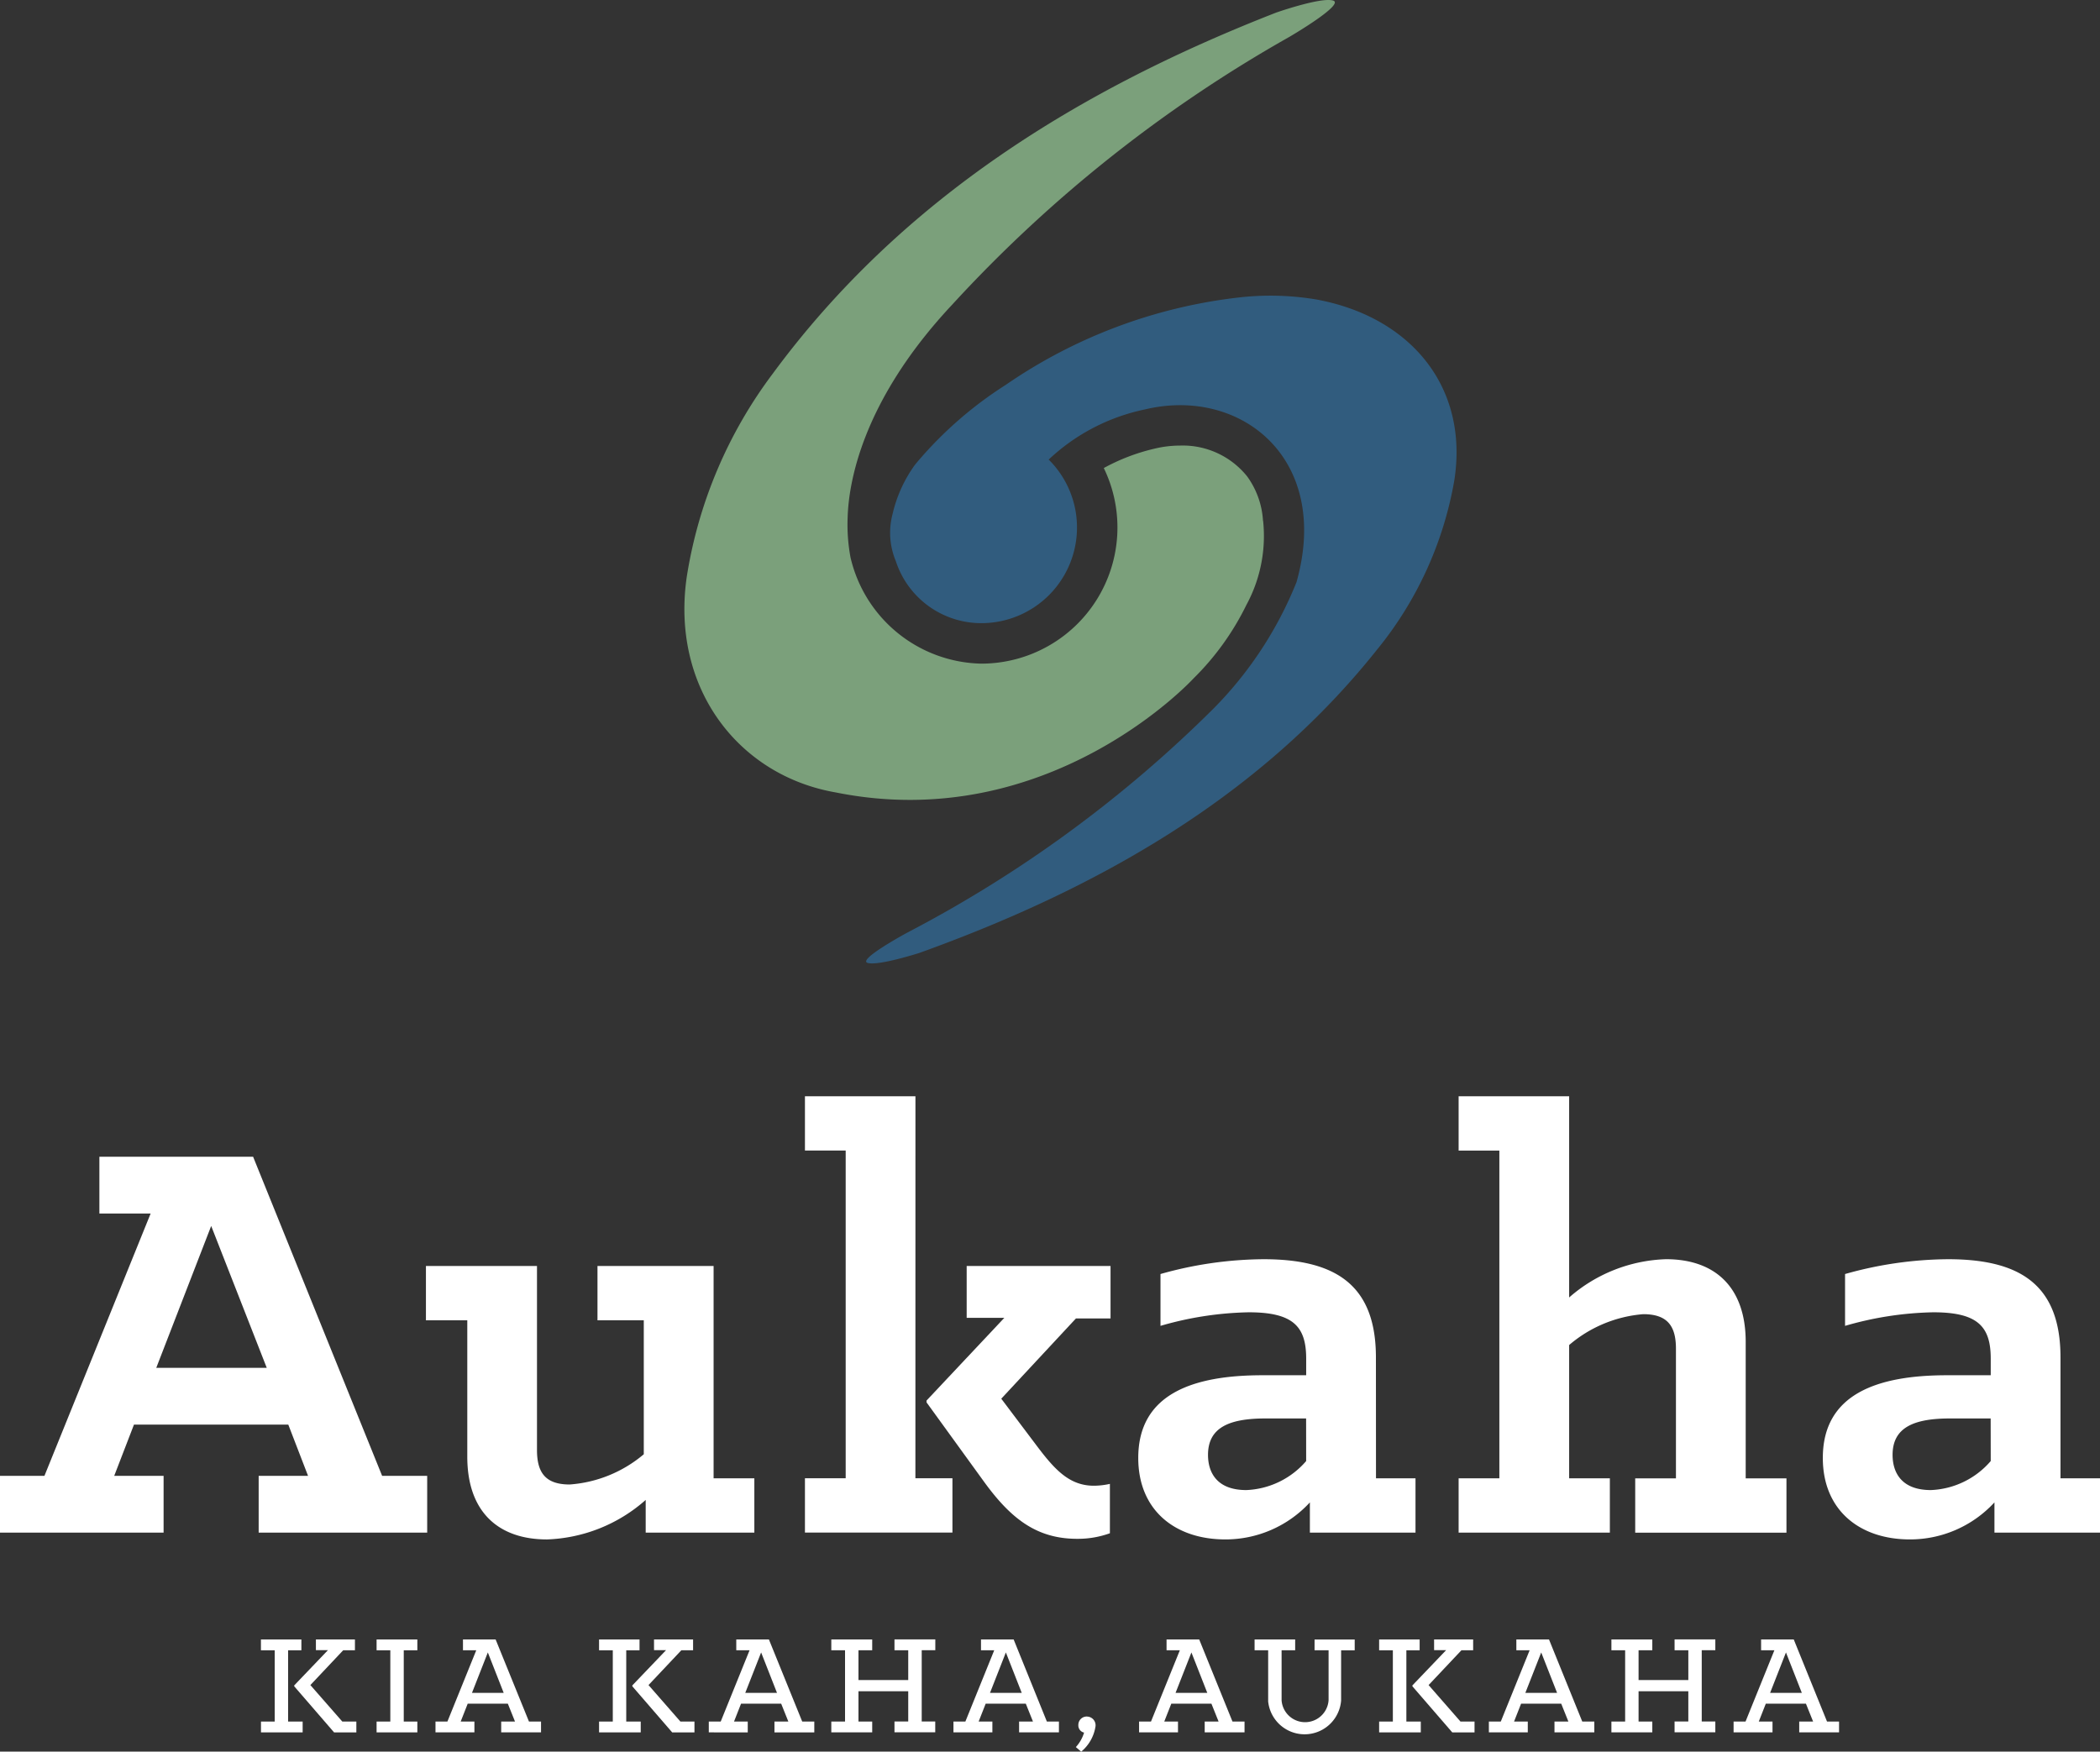
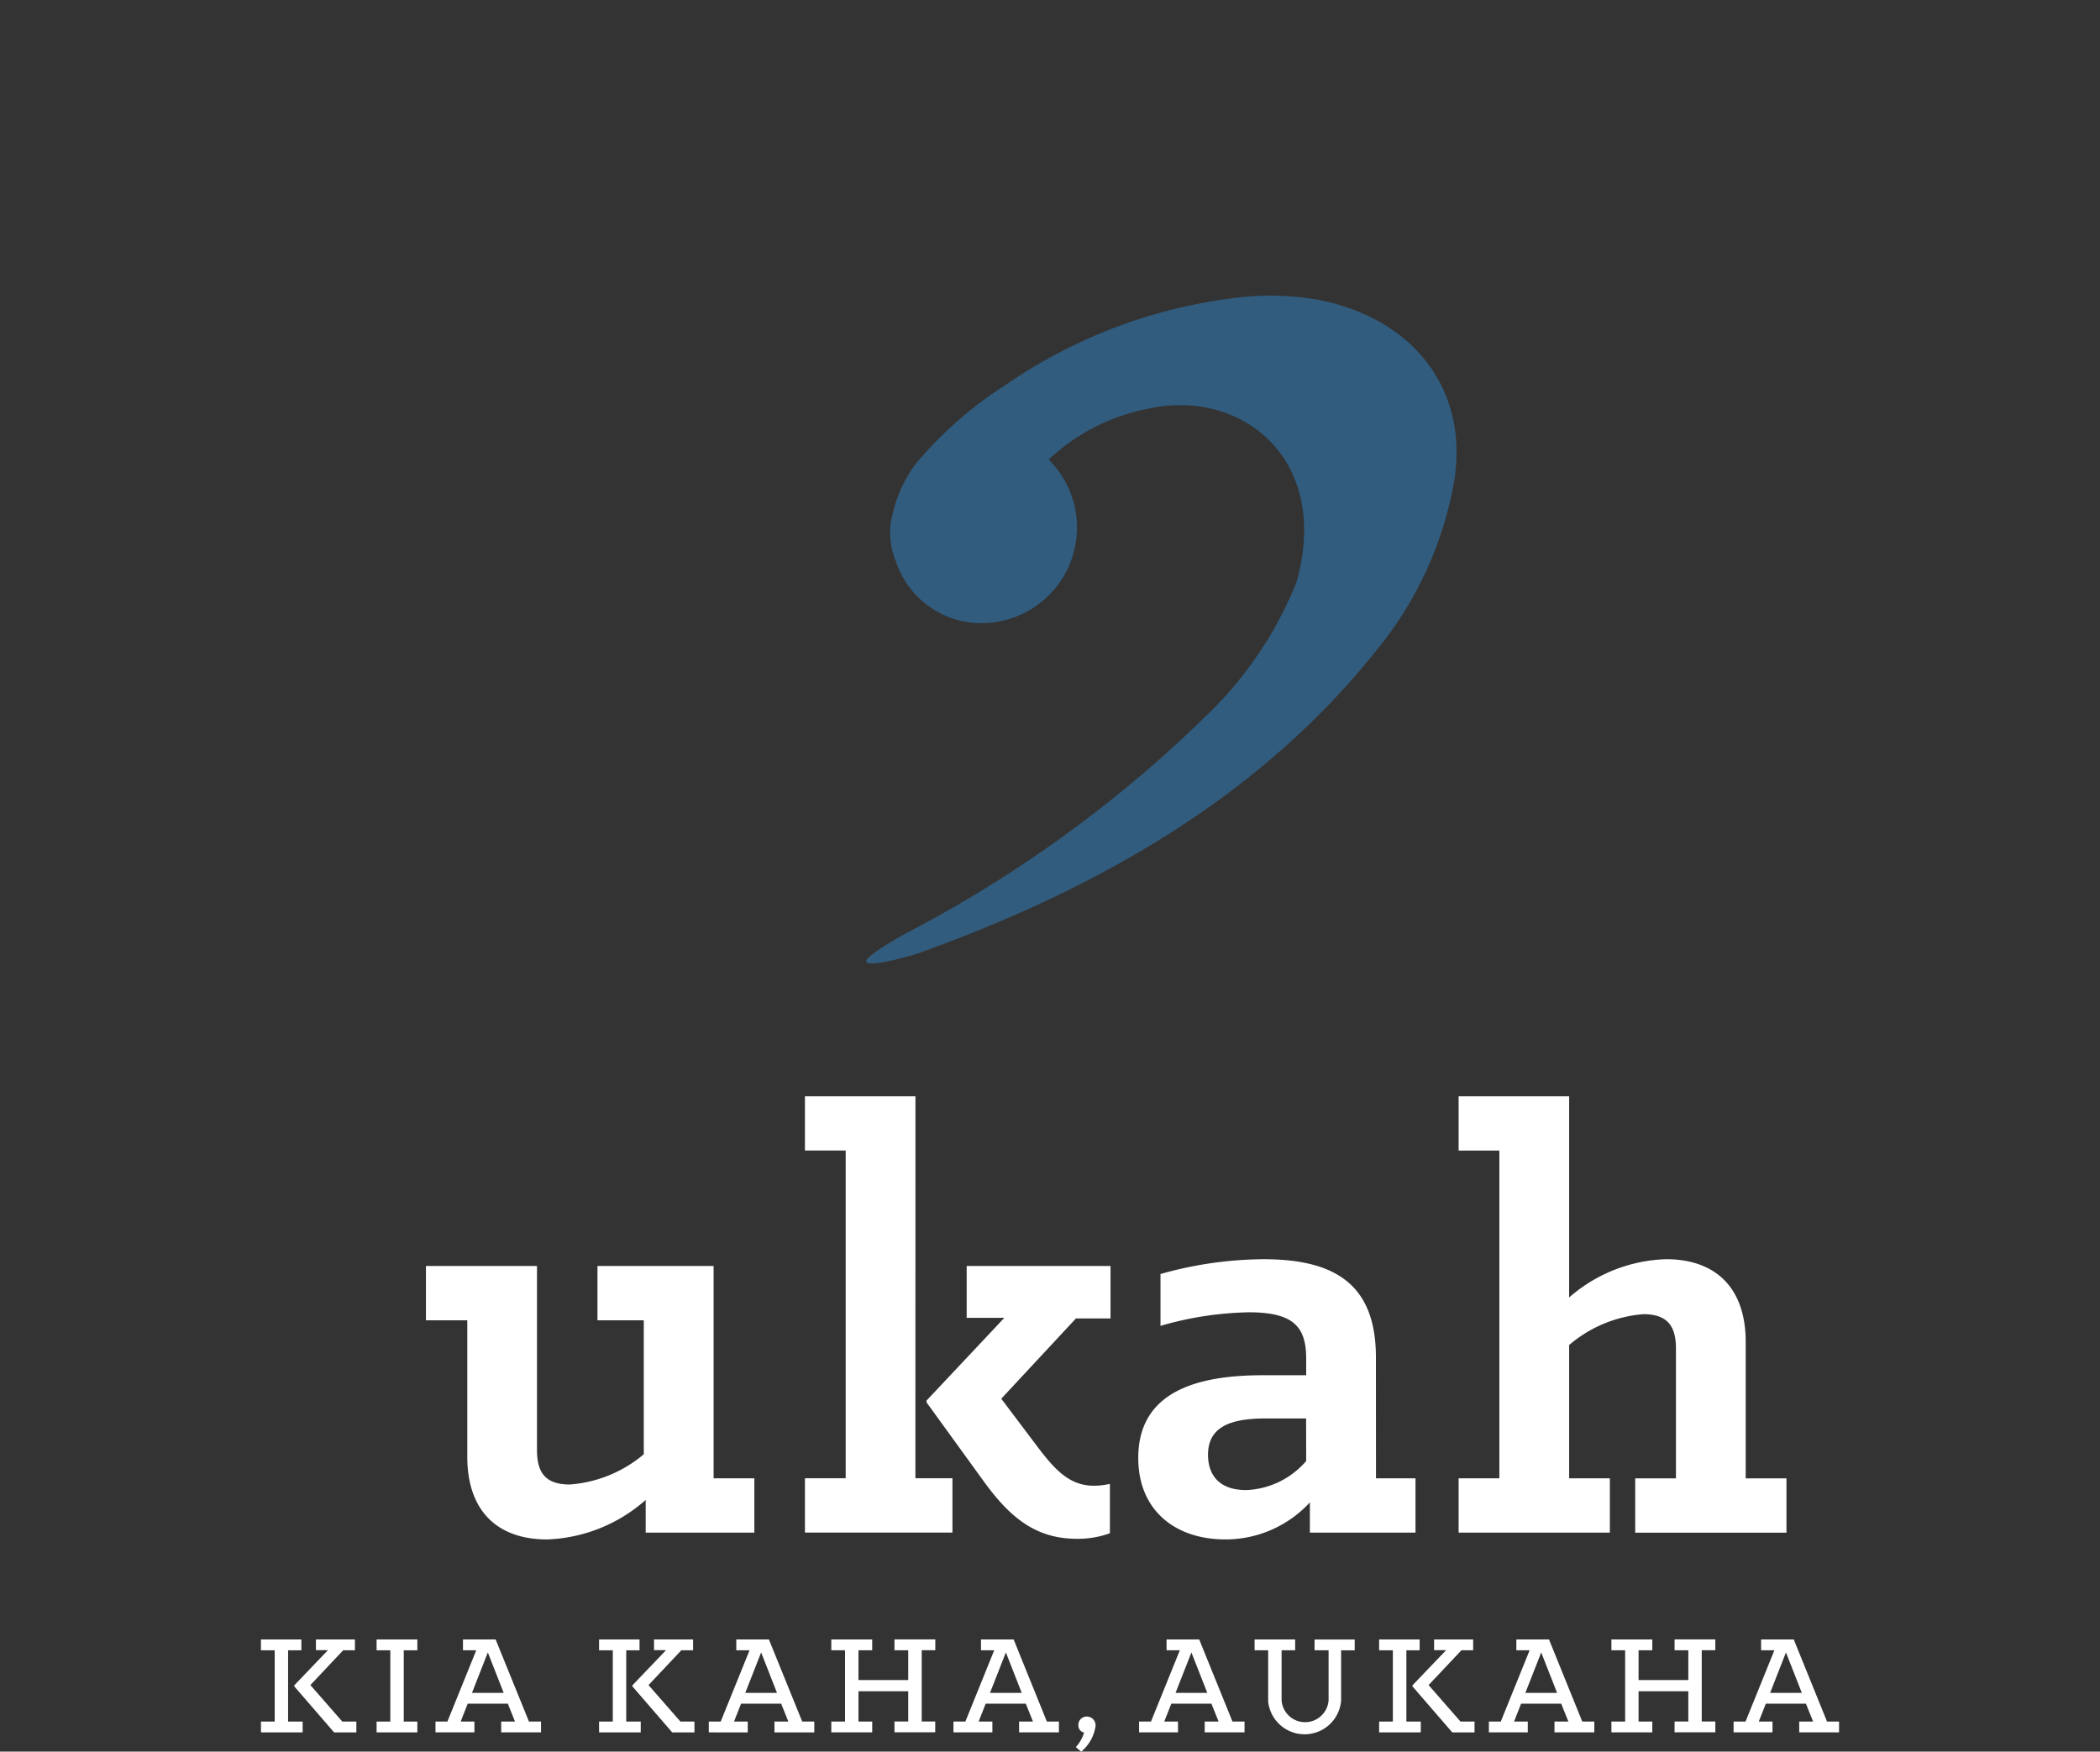
<svg xmlns="http://www.w3.org/2000/svg" id="Group_615" data-name="Group 615" width="146.491" height="122.205" viewBox="0 0 146.491 122.205">
  <rect x="0" y="0" width="146.491" height="122.205" fill="#333333" stroke="none" />
  <defs>
    <clipPath id="clip-path">
      <rect id="Rectangle_1" data-name="Rectangle 1" width="146.491" height="122.205" fill="#fff" />
    </clipPath>
  </defs>
  <path id="Path_36" data-name="Path 36" d="M38.334,229.741h.927v-.755H36.439v.755H37.4v4.972h-.958v.755h2.907v-.755H38.334Z" transform="translate(-18.237 -114.605)" fill="#fff" />
  <path id="Path_37" data-name="Path 37" d="M42.214,232.168l2.289-2.428h.82v-.755H42.6v.745h.841l-2.353,2.46v.064l2.779,3.214h1.554v-.755h-.979Z" transform="translate(-20.563 -114.605)" fill="#fff" />
  <path id="Path_38" data-name="Path 38" d="M52.592,229.741h.958v4.972h-.958v.755h2.843v-.755h-.948v-4.972h.948v-.755H52.592Z" transform="translate(-26.322 -114.605)" fill="#fff" />
  <path id="Path_39" data-name="Path 39" d="M65.012,228.986H62.734v.755h.926l-2.012,4.972h-.831v.755h2.715v-.755h-.958l.49-1.246h2.8l.5,1.246H65.4v.755h2.779v-.755h-.841Zm-1.65,3.726,1.106-2.821,1.107,2.821Z" transform="translate(-30.438 -114.605)" fill="#fff" />
  <path id="Path_40" data-name="Path 40" d="M89.435,232.168l2.289-2.428h.82v-.755H89.819v.745h.841l-2.353,2.46v.064l2.779,3.214h1.554v-.755H91.66Z" transform="translate(-44.196 -114.605)" fill="#fff" />
  <path id="Path_41" data-name="Path 41" d="M85.556,229.741h.927v-.755H83.66v.755h.958v4.972H83.66v.755h2.907v-.755H85.556Z" transform="translate(-41.871 -114.605)" fill="#fff" />
  <path id="Path_42" data-name="Path 42" d="M103.177,228.986H100.9v.755h.926l-2.012,4.972h-.831v.755H101.7v-.755h-.958l.49-1.246h2.8l.5,1.246h-.969v.755h2.779v-.755H105.5Zm-1.65,3.726,1.107-2.821,1.107,2.821Z" transform="translate(-49.539 -114.605)" fill="#fff" />
  <path id="Path_43" data-name="Path 43" d="M120.5,229.741h.959v2.076h-3.471v-2.076h.958v-.755h-2.853v.755h.958v4.972h-.958v.755h2.853v-.755h-.958V232.6h3.471v2.108H120.5v.755h2.843v-.755H122.4v-4.972h.948v-.755H120.5Z" transform="translate(-58.103 -114.605)" fill="#fff" />
  <path id="Path_44" data-name="Path 44" d="M137.356,228.986h-2.278v.755H136l-2.012,4.972h-.831v.755h2.715v-.755h-.958l.49-1.246h2.8l.5,1.246h-.969v.755h2.779v-.755h-.841Zm-1.65,3.726,1.107-2.821,1.107,2.821Z" transform="translate(-66.646 -114.605)" fill="#fff" />
  <g id="Group_2" data-name="Group 2">
    <g id="Group_1" data-name="Group 1" clip-path="url(#clip-path)">
      <path id="Path_45" data-name="Path 45" d="M151.028,239.748a.584.584,0,0,0-.606.6.509.509,0,0,0,.4.521,2.6,2.6,0,0,1-.574,1.011l.373.319a2.847,2.847,0,0,0,1-1.778.609.609,0,0,0-.6-.67" transform="translate(-75.199 -119.991)" fill="#fff" />
      <path id="Path_46" data-name="Path 46" d="M163.268,228.986H160.99v.755h.926l-2.012,4.972h-.831v.755h2.715v-.755h-.958l.49-1.246h2.8l.5,1.246h-.969v.755h2.779v-.755h-.841Zm-1.65,3.726,1.107-2.821,1.107,2.821Z" transform="translate(-79.614 -114.605)" fill="#fff" />
      <path id="Path_47" data-name="Path 47" d="M179.388,229.74h.979v3.482a1.643,1.643,0,0,1-3.278.011V229.74h.947v-.755h-2.831v.755h.947v3.567a2.555,2.555,0,0,0,5.089-.064v-3.5h.948v-.755h-2.8Z" transform="translate(-87.688 -114.604)" fill="#fff" />
      <path id="Path_48" data-name="Path 48" d="M198.376,232.168l2.289-2.428h.819v-.755h-2.725v.745h.841l-2.353,2.46v.064l2.779,3.214h1.554v-.755h-.98Z" transform="translate(-98.72 -114.605)" fill="#fff" />
      <path id="Path_49" data-name="Path 49" d="M194.5,229.741h.926v-.755H192.6v.755h.958v4.972H192.6v.755h2.906v-.755H194.5Z" transform="translate(-96.395 -114.605)" fill="#fff" />
      <path id="Path_50" data-name="Path 50" d="M212.118,228.986H209.84v.755h.926l-2.012,4.972h-.831v.755h2.715v-.755h-.958l.49-1.246h2.8l.5,1.246H212.5v.755h2.779v-.755h-.841Zm-1.65,3.726,1.107-2.821,1.107,2.821Z" transform="translate(-104.063 -114.605)" fill="#fff" />
      <path id="Path_51" data-name="Path 51" d="M229.442,229.741h.959v2.076H226.93v-2.076h.958v-.755h-2.853v.755h.958v4.972h-.958v.755h2.853v-.755h-.958V232.6H230.4v2.108h-.959v.755h2.843v-.755h-.948v-4.972h.948v-.755h-2.843Z" transform="translate(-112.627 -114.605)" fill="#fff" />
      <path id="Path_52" data-name="Path 52" d="M248.618,234.713l-2.321-5.727h-2.278v.755h.926l-2.012,4.972H242.1v.755h2.715v-.755h-.958l.49-1.246h2.8l.5,1.246h-.969v.755h2.779v-.755Zm-3.971-2,1.107-2.821,1.107,2.821Z" transform="translate(-121.169 -114.605)" fill="#fff" />
-       <path id="Path_53" data-name="Path 53" d="M17.656,161.564H6.933v3.962h3.575L3.1,183.827H0v3.962H11.412v-3.962H7.967l1.378-3.574H20.111l1.378,3.574H18.044v3.962H29.8v-3.962H26.656ZM10.9,176.292l3.832-9.9,3.876,9.9Z" transform="translate(0 -80.861)" fill="#fff" />
      <path id="Path_54" data-name="Path 54" d="M79.549,176.823h-8.1v3.79h3.23v9.344a9,9,0,0,1-5.168,2.11c-1.722,0-2.282-.861-2.282-2.412V176.823H59.482v3.79h2.885v9.517c0,3.832,2.153,5.77,5.555,5.77a10.939,10.939,0,0,0,6.89-2.756v2.282h7.579v-3.79H79.549Z" transform="translate(-29.77 -88.498)" fill="#fff" />
      <path id="Path_55" data-name="Path 55" d="M120.119,153.116h-7.708V156.9h2.842v22.867h-2.842v3.789H122.7v-3.789h-2.584Z" transform="translate(-56.26 -76.632)" fill="#fff" />
      <path id="Path_56" data-name="Path 56" d="M132.194,180.44h2.626l-5.425,5.77v.129l3.962,5.469c1.895,2.627,3.7,4.049,6.546,4.049a6.591,6.591,0,0,0,2.282-.388v-3.445a5.269,5.269,0,0,1-1.119.129c-1.765,0-2.8-1.206-4.091-2.929l-2.368-3.143,5.21-5.6h2.412v-3.66H132.194Z" transform="translate(-64.761 -88.498)" fill="#fff" />
      <path id="Path_57" data-name="Path 57" d="M175.539,182.722c0-5.081-2.842-6.847-7.837-6.847a26.891,26.891,0,0,0-7.191,1.033v3.617a23.45,23.45,0,0,1,6.157-.947c3.1,0,4.006.99,4.006,3.23v1.162h-3.058c-4.823,0-8.656,1.292-8.656,5.77,0,3.66,2.584,5.684,6.072,5.684a8,8,0,0,0,5.9-2.584v2.11H178.3v-3.789h-2.756Zm-4.866,7.234a5.813,5.813,0,0,1-4.177,2.025c-2.11,0-2.67-1.292-2.67-2.455,0-1.9,1.464-2.541,4-2.541h2.843Z" transform="translate(-79.558 -88.023)" fill="#fff" />
      <path id="Path_58" data-name="Path 58" d="M223.726,170.255c0-3.833-2.153-5.771-5.555-5.771a10.747,10.747,0,0,0-6.761,2.67V153.116H203.7v3.789h2.842v22.867H203.7v3.789h10.55v-3.789H211.41v-9.3a9.058,9.058,0,0,1,5.168-2.153c1.722,0,2.282.861,2.282,2.412v9.043h-2.842v3.789h10.551v-3.789h-2.843Z" transform="translate(-101.95 -76.633)" fill="#fff" />
-       <path id="Path_59" data-name="Path 59" d="M271.14,191.162v-8.44c0-5.081-2.842-6.847-7.837-6.847a26.891,26.891,0,0,0-7.191,1.033v3.617a23.444,23.444,0,0,1,6.157-.947c3.1,0,4.005.99,4.005,3.23v1.162h-3.057c-4.823,0-8.656,1.292-8.656,5.77,0,3.66,2.584,5.684,6.072,5.684a8,8,0,0,0,5.9-2.584v2.11H273.9v-3.789Zm-4.866-1.206a5.811,5.811,0,0,1-4.177,2.025c-2.11,0-2.67-1.292-2.67-2.455,0-1.9,1.464-2.541,4-2.541h2.842Z" transform="translate(-127.405 -88.023)" fill="#fff" />
-       <path id="Path_60" data-name="Path 60" d="M140.831.039c-.846-.257-3.975.84-3.975.84-13.561,5.292-26.078,12.89-35.151,25.238A31.766,31.766,0,0,0,95.744,40.23c-1.13,7.758,3.6,13.88,10.393,15.056,14.914,3,24.947-7.946,24.947-7.946a18.748,18.748,0,0,0,3.695-5.132c0-.005.006-.01.008-.016a10.075,10.075,0,0,0,1.16-5.854h-.008a5.861,5.861,0,0,0-1.1-3.094,5.758,5.758,0,0,0-4.68-2.158,7.716,7.716,0,0,0-1.794.217,13.888,13.888,0,0,0-3.532,1.351A9.5,9.5,0,0,1,116.283,46.3a9.569,9.569,0,0,1-9.1-7.333c0-.008-.006-.014-.008-.022a12.531,12.531,0,0,1-.21-2.858h0c.072-2.382.985-8.091,7.273-14.812A95.843,95.843,0,0,1,137.77,2.578S141.677.3,140.831.039" transform="translate(-47.835 0)" fill="#7ba07b" />
      <path id="Path_61" data-name="Path 61" d="M152.555,41.6a19.349,19.349,0,0,0-5.667-.165,35.831,35.831,0,0,0-16.2,6.095,27.236,27.236,0,0,0-6.318,5.56,9.508,9.508,0,0,0-1.568,3.443,5.114,5.114,0,0,0,.225,3.284,6.269,6.269,0,0,0,5.965,4.332,6.674,6.674,0,0,0,4.7-11.413,13.907,13.907,0,0,1,6.722-3.5c6.664-1.595,13,3.42,10.565,12.052a26.572,26.572,0,0,1-5.769,8.8A87.852,87.852,0,0,1,123.845,85.73s-3.546,1.911-2.778,2.125,3.607-.7,3.607-.7c12.308-4.431,23.668-10.792,31.9-21.13a25.562,25.562,0,0,0,5.41-11.816c1.026-6.5-3-11.348-9.432-12.606" transform="translate(-60.538 -20.673)" fill="#315c7e" />
    </g>
  </g>
</svg>